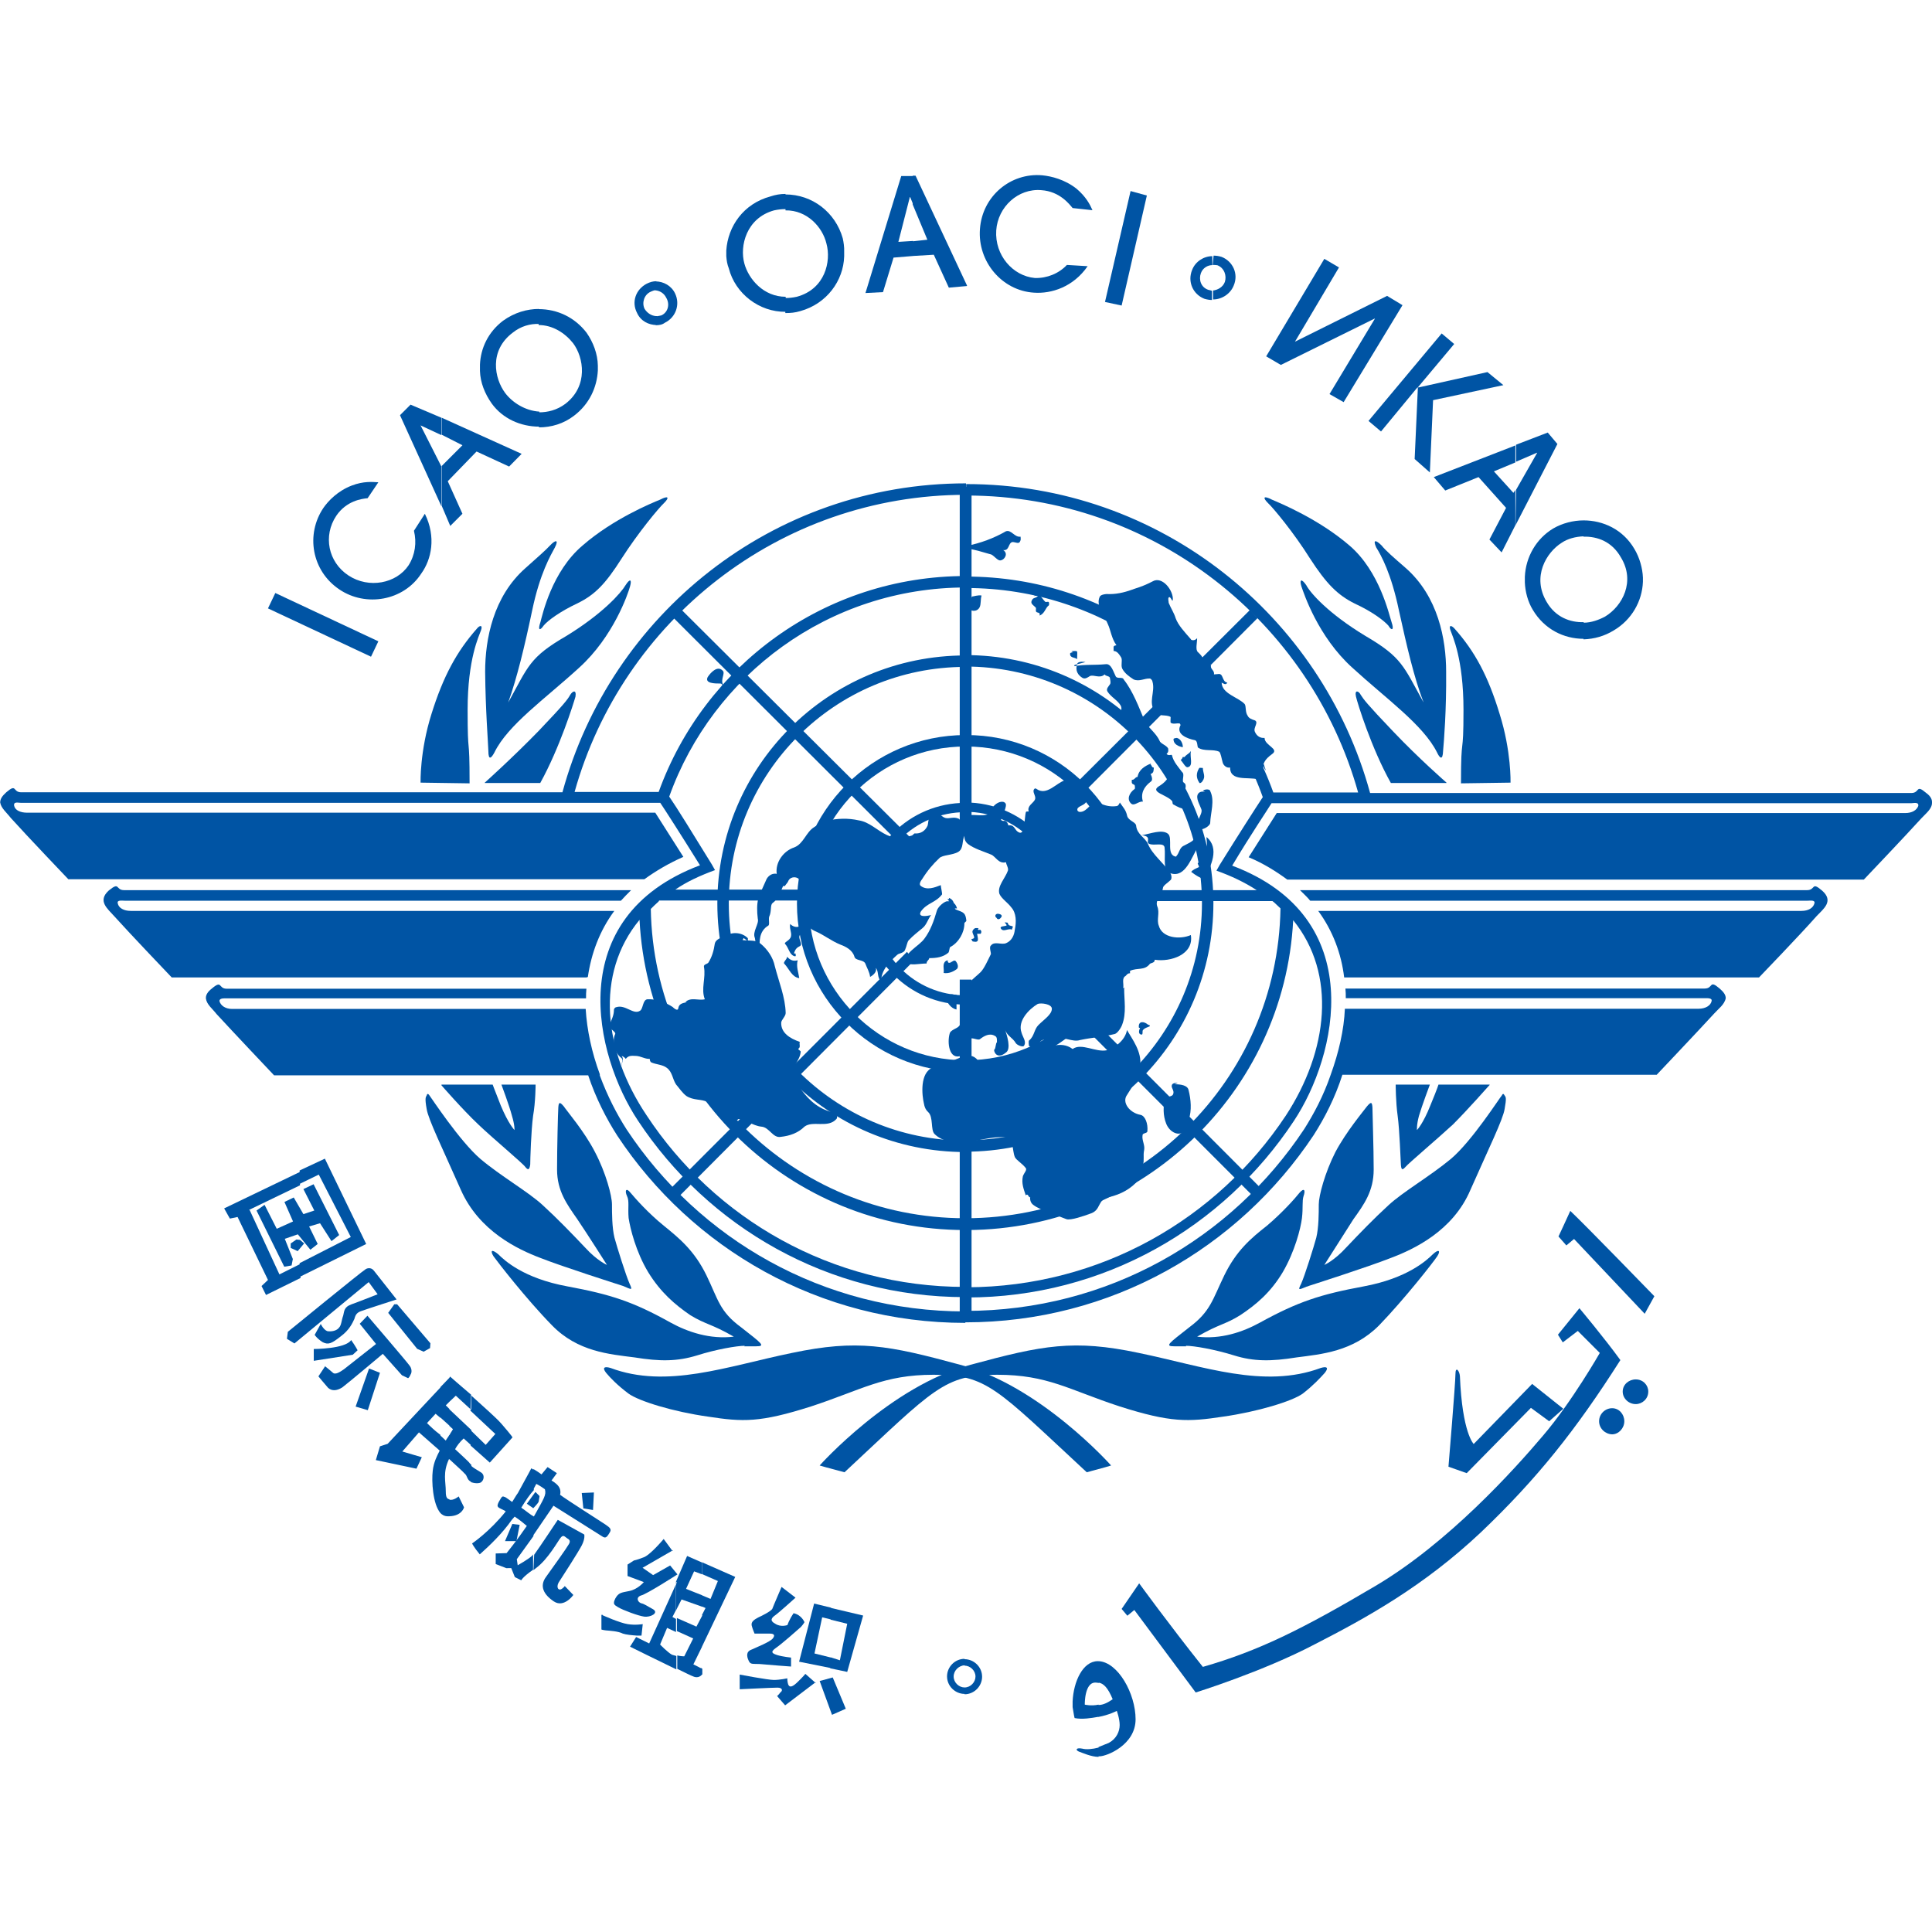
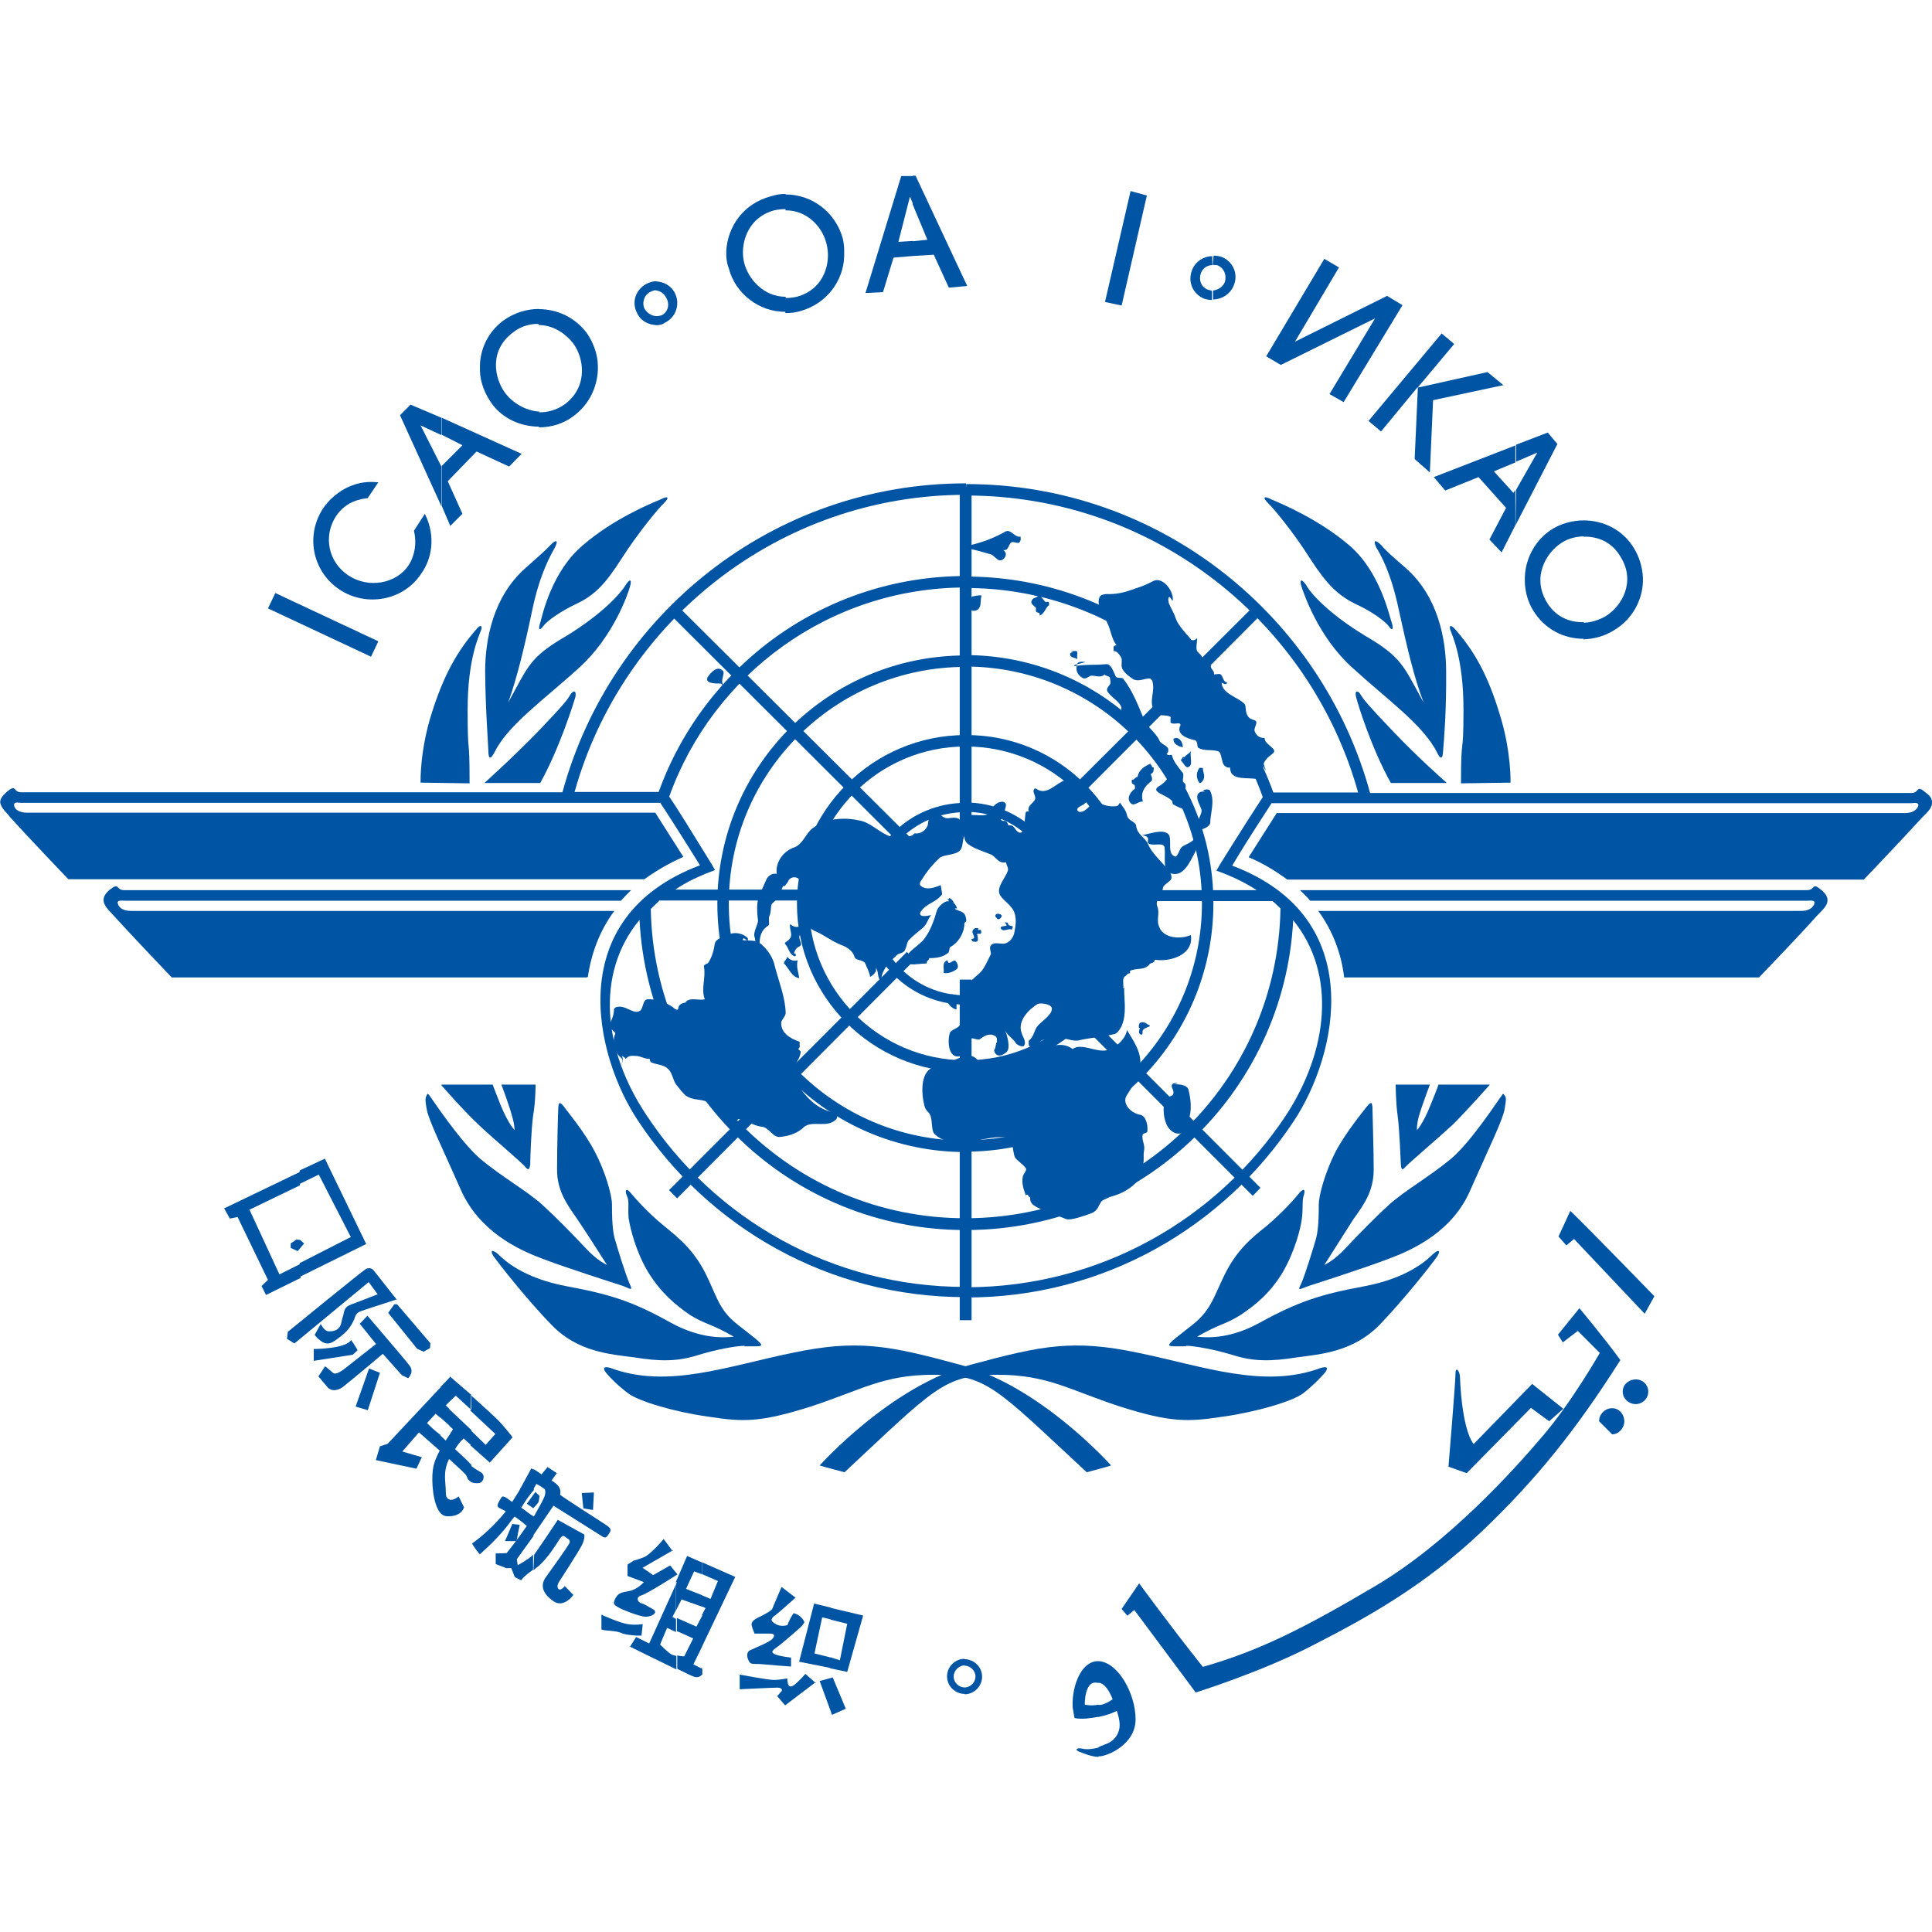
<svg xmlns="http://www.w3.org/2000/svg" version="1.1" id="Layer_1" x="0px" y="0px" viewBox="0 0 1080 1080" style="enable-background:new 0 0 1080 1080;" xml:space="preserve">
  <style type="text/css">
	.st0{fill:#0054A4;}
</style>
  <g>
    <path class="st0" d="M211.5,358.5l-57.6-27l-4.1,8.6l57.6,27L211.5,358.5z" />
    <path class="st0" d="M211.5,269.6c-3.4-0.2-8.2-0.7-14.8,1.8c-7.9,3-13.2,8.6-15.9,12.5c-10,14.8-6.6,35.2,8.9,45.6   c14.8,10,35.9,6.4,45.8-8.9c5.7-7.9,8.4-20.4,2-33.4l-6.1,9.5c1.6,6.6,0.7,13.4-3,19.3c-6.8,10.2-22.2,13.2-33.6,5.7   s-14.3-22.2-6.8-33.4c5.7-8.4,14.3-9.5,17.5-9.8L211.5,269.6L211.5,269.6z" />
    <path class="st0" d="M291.6,253.7l-44.7-20.2v9.5l11.6,5.9l-11.6,11.6v22.2l4.8,11.3l6.8-6.8l-8.2-18.2l16.1-16.6l18.2,8.4   L291.6,253.7L291.6,253.7z M246.7,233.5l-17.2-7.3l-5.9,5.9l23.1,50.8v-22.2l-11.6-22.9l11.6,5.4V233.5L246.7,233.5z" />
    <path class="st0" d="M327.9,186c-6.6-8.6-16.3-13.2-26.8-13.2v8.9c7.9,0,14.8,4.5,19.3,10.2c5.9,7.9,8.6,23.8-4.3,33.8   c-4.8,3.6-10,4.8-14.8,4.8v8.4c6.8,0,13.8-2,19.7-6.6c8.4-6.4,12.7-15.7,13.2-25.2v-2.7C334.1,197.8,331.6,191.3,327.9,186   L327.9,186z M301.4,172.7c-6.8,0-13.8,2-20.2,6.6c-8.4,6.4-12.5,15.4-12.9,24.5v3.6c0.2,6.4,2.7,12.7,6.6,18.2   c6.1,8.4,16.1,12.9,26.6,12.9v-8.4c-7.9-0.5-15-5-19.1-10.4c-6.1-8.2-9.1-23.8,4.3-33.8c4.5-3.6,9.8-5,14.5-4.8v-8.9v0.5H301.4z" />
    <path class="st0" d="M369.7,176.3c0,0-2,0.5-3.2,0.5v5c1.8,0,3.6-0.2,5.2-1.4c6.1-3,8.6-10.2,5.7-16.3c-2-4.3-6.4-6.8-11.1-6.8v5   c2.7,0.2,5,1.8,6.1,4.1C374.7,170.2,373.3,174.7,369.7,176.3z M366.7,176.7c-2.7-0.2-5-1.8-6.4-4.1c-1.6-3.4-0.2-7.9,3.4-9.5   c1.1-0.5,2-0.9,3.2-0.9v-5c-1.8,0-3.6,0.5-5.4,1.4c-6.1,3.2-8.6,10.2-5.4,16.3c2,4.5,6.4,6.8,11.1,6.8v-5H366.7z" />
    <path class="st0" d="M471.1,133.2c-4.1-14.5-17-24.5-32-24.5v8.9c12-0.2,20.7,9.3,22.9,18.6c2.7,9.8-0.7,25.4-16.6,29.7   c-2.3,0.5-4.3,0.7-6.4,0.7v8.4c3,0,5.4-0.2,8.4-1.1c14.8-4.1,24.1-17,24.5-30.6v-2.7C472,138.2,471.6,135.4,471.1,133.2   L471.1,133.2z M439.1,108.4c-3,0-5.7,0.5-8.4,1.4c-15.2,4.1-23.8,16.8-24.7,30.2v3.2c0.2,2.5,0.5,4.5,1.4,6.8   c3.6,14.1,17,24.5,31.8,24.3v-8.4c-12.3,0-20.7-9.8-23.1-18.6c-2.7-9.8,1.1-25.4,16.6-29.7c2.3-0.5,4.3-0.7,6.4-0.7L439.1,108.4   L439.1,108.4z" />
    <path class="st0" d="M540.6,159.7l-28.8-61.5h-1.6v16.1l8.2,19.7l-8.2,0.9v8.2l11.8-0.7l8.4,18.4l10-0.9L540.6,159.7z M510.4,98.4   h-6.6l-20,65.4l9.8-0.5l5.9-19.3l10.9-0.9v-8.4l-8.2,0.5l6.4-25h0.2l1.6,3.9L510.4,98.4L510.4,98.4z" />
-     <path class="st0" d="M610.7,117.5c-1.4-3.2-3.6-7.5-8.9-12c-6.6-5.2-14.1-7-19.1-7.5c-17.7-1.6-33.6,11.6-34.9,30   c-1.4,18.2,12.3,34.5,30.2,35.6c9.8,0.7,22-3.2,30-14.8l-11.6-0.7c-4.5,4.8-11.1,7.5-17.9,7.3c-12.3-1.1-22.5-12.7-21.6-26.6   c0.9-13.2,12.3-23.6,25.2-22.5c10.4,0.7,15.7,7.9,17.5,10L610.7,117.5L610.7,117.5z" />
    <path class="st0" d="M627,170.8l14.1-61.5l-9.1-2.5l-14.3,62L627,170.8z" />
    <path class="st0" d="M677.9,148.1c0,0,1.8,0,2.7,0.2c3.9,1.6,5.2,5.9,4.1,9.3c-1.1,3-4.1,4.5-6.6,4.8v5c5,0,9.8-3.2,11.6-7.9   c2.7-6.4-0.5-13.4-6.8-15.9c-1.6-0.5-3.2-0.7-4.5-0.7L677.9,148.1L677.9,148.1z M675.4,162c-4.1-1.4-5.4-5.7-4.1-9.3   c1.1-3,3.9-4.5,6.4-4.5v-5c-4.8,0-9.5,3-11.3,7.7c-2.7,6.6,0.5,13.6,6.8,16.1c1.6,0.5,3.2,0.7,4.3,0.7v-5   C677.6,162.4,676,162.2,675.4,162z" />
    <path class="st0" d="M707.8,199.2l32.5-54.5l8.2,4.8L723.9,191l51.5-25.6l8.6,5.2l-32.9,54.2l-7.9-4.5l25.4-42.2h-0.2L716,204   L707.8,199.2z" />
    <path class="st0" d="M799.3,264.1l1.8-40.4l39.3-8.4l-8.9-7.3l-38.6,8.6l-0.2-0.2l20.2-24.1l-7-5.9L765,235.3l7,5.9l20.4-24.7   l0.2,0.2l-1.8,39.9L799.3,264.1z" />
    <path class="st0" d="M847.2,293.6l23.4-45.4l-5.4-6.4l-17.7,6.8v9.5l11.6-5h0.2l-11.8,20.7L847.2,293.6L847.2,293.6z M839.4,308.8   l7.7-15.2v-19.7l-1.1,1.6l-10.9-12l12-5v-9.5l-45.6,17.7l6.4,7.5l18.6-7.5l15.4,17.2l-9.3,17.7L839.4,308.8L839.4,308.8z" />
    <path class="st0" d="M902.1,352.4c10-5.9,15.9-16.3,16.3-27.2v-2.3c-0.2-5.2-1.8-11.1-4.8-16.1c-6.4-10.9-17.5-15.9-28.4-15.9v9.1   c7.7-0.2,15.9,2.7,20.9,11.6c8.2,13.4,0.9,27.2-8.9,33.1c-3.4,1.8-7.7,3.4-12,3.4v9.3C891.2,357.2,896.9,355.6,902.1,352.4   L902.1,352.4z M885.3,290.9c-5.9,0-12,1.6-17,4.5c-9.5,5.7-15.4,15.9-15.9,27v3.2c0.2,5,1.6,10.7,4.5,15.4   c6.4,10.7,17.2,16.1,28.4,16.1v-9.3c-7.5,0.2-15.7-2.7-20.7-11.3c-8.4-14.1-0.2-27.7,8.4-33.1c3.4-2.3,7.7-3.4,12.3-3.6V290.9z" />
    <path class="st0" d="M167.7,706l28.4-14.5l-17.9-34.9l-10.7,5.2v-7.5l14.1-6.6l23.1,47.7l-37.2,18.4V706H167.7z M139.6,676.5   l16.6,35.9l11.8-5.9v7.9l-19.3,9.5l-2.5-5l3.6-3.4l-17-35.2l-4.3,0.9l-3.2-5.7l42.4-20.4v7.5l-28.6,13.8H139.6z" />
-     <path class="st0" d="M143.4,676.7l4.5-3.2l6.8,13.4l9.1-4.1l-4.8-10.9l5.2-2.5l5.4,9.3l6.1-2l-6.1-12l5.7-2.7l14.3,28.4l-4.3,3.4   l-6.4-10l-6.1,1.8l4.8,9.8l-4.1,3.2l-7-8.6l-7.3,2.5l4.5,11.3l-0.7,3.6l-4.1,0.7L143.4,676.7z" />
    <path class="st0" d="M162.5,695.1v2.5l3.9,1.8l3.6-4.3l-2.3-2l-2-0.2L162.5,695.1z" />
    <path class="st0" d="M160.4,748.4l0.5-3.9c0,0,42-34.3,43.1-34.7c0.9-0.9,3.4-1.6,5,0.5c2,2.5,12.7,16.1,12.7,16.1   s-16.8,5.4-19.5,6.4c-2.7,0.9-3.4,2-4.1,4.5c-1.1,2.3-2.7,6.1-7.7,9.8c-5,3.9-6.8,4.8-10,3.2c-3.2-2-4.5-4.1-4.5-4.1l3.4-6.1   c0,0,2,4.1,4.3,4.1c2.3,0.2,4.8-0.5,5.9-2c1.4-1.4,1.4-4.3,2.3-6.6c0.7-2.3,0.2-4.8,4.5-6.4c4.5-1.6,14.8-5.7,14.8-5.7l-5-6.8   l-41.5,34.3L160.4,748.4L160.4,748.4z" />
    <path class="st0" d="M175.4,754.1c0,0,17.7,0,20.9-5c2.3,3.2,3.6,5.7,3.6,5.7l-2.7,2.5l-21.8,3.4V754.1z" />
    <path class="st0" d="M181.8,763.8c0,0,2.5,2,4.1,3.4c1.4,1.6,4.1-0.2,6.4-1.8c2-1.6,17.9-14.1,17.9-14.1l-9.1-11.3l4.3-4.5   c0,0,22.2,25.9,23.4,27.7c1.4,1.6,1.6,3.9,0.7,5.2c-0.7,1.8-1.4,2-1.4,2l-3.4-1.6l-10.7-12c0,0-19.7,16.6-22.7,18.8   c-3.2,2-5.9,2-7.9,0.2c-1.8-2-5.4-6.4-5.4-6.4l3.9-5.9L181.8,763.8L181.8,763.8z" />
    <path class="st0" d="M206.3,765l-7.5,21.3l6.8,2l6.8-20.9L206.3,765z" />
    <path class="st0" d="M217,733.9l3.4-4.8h1.6l18.6,21.8l-0.2,2.7l-3.6,2l-3.6-1.6L217,733.9z" />
    <path class="st0" d="M325.2,834.6l0.9,8.6l5.4,0.9l0.5-9.8L325.2,834.6z" />
    <path class="st0" d="M298.2,847.8l0.5-0.5c5.4-9.8,6.8-11.6,5.9-14.8c-2.7-2-4.8-3-4.8-3s-0.5,0.9-1.6,3v-11.3c0,0,3,1.8,4.5,3   l3.4-4.1l5.2,3.4l-3,4.1c0,0,1.8,1.1,2.3,1.6c1.8,1.4,3.2,3.4,2.5,6.4c4.3,3.2,23.6,15.4,25.6,16.8c2.3,1.6,3.4,2.5,2,4.5   c-1.6,2.7-2.3,3.2-4.3,1.8c-1.8-1.1-21.8-13.8-27-17l-11.6,17L298.2,847.8L298.2,847.8z M298.2,877.7c0,0,0.9-0.7,1.4-1.1   c6.8-5,12.3-15.2,13.8-17c1.6-2,2.3-0.5,3.9,0.5c1.4,0.7,1.6,1.8,0.5,3.4c-0.7,1.4-8.6,12.5-12.5,17.9c-3.9,5.2-1.4,10,4.3,13.8   s10.9-3.6,10.9-3.6l-4.8-5c0,0-0.2,0.5-1.4,1.4c-2,1.6-3.6-0.5-2-3.4c1.8-2.7,11.1-17.2,12.9-20.7c2-3.9,1.4-6.1,1.4-6.1l-14.8-8.2   c0,0-10.2,15.4-13.2,19.5L298.2,877.7L298.2,877.7z M291.4,842.8c2.7,1.8,5,3.9,6.8,4.8v11.1l-9.3,12.9l0.5,3.4   c0,0,5.7-3.2,7.9-5.2c0.2-0.2,0.5-0.5,0.7-0.9v8.6c-5.9,4.1-6.6,5.9-6.6,5.9l-3.6-1.8l-2-5H283l-5.9-2.3v-5.9l6.1-0.2   c0,0,5.9-7.3,11.3-15.2c-1.6-1.4-4.3-3.6-6.8-5.2l-1.6,1.8c-5.2,7.5-12.3,14.3-17.9,19.3c-3.4-4.1-4.3-6.1-4.3-6.1   s9.8-6.6,18.8-17.9l-0.7-0.5c-3.4-1.8-4.8-1.6-3.2-4.8c2-3.4,1.8-3.4,3.6-2.7c0.5,0.2,2,1.4,3.9,2.7c1.1-1.6,2-3.4,3.2-5   c6.4-11.6,7.5-13.8,7.5-13.8s0.5,0.2,1.4,0.9V833C296.4,835.1,293.9,838.7,291.4,842.8L291.4,842.8z" />
    <path class="st0" d="M299.3,834l2.3,2.3c0,0-0.2,1.8-0.5,3.2c-0.5,1.1-3,3.6-3,3.6l-3.6-2.5L299.3,834L299.3,834z" />
    <path class="st0" d="M286.4,851.9l4.1,0.5l-1.8,9.1h-6.4L286.4,851.9z" />
    <path class="st0" d="M376,867.1l-5-6.8c0,0-7.9,9.5-11.6,10.4c-3.6,1.4-5,1.6-5,1.6l-3.6,2.3v6.4l9.1,3.4c0,0-3.4,4.1-8.2,5   c-4.5,0.9-5.9,0.9-7.7,4.1c-1.6,3.2-0.7,3.6,1.6,5c2.7,1.6,11.3,4.8,14.5,5.2c3.4,0.5,8.4-2,5-4.1c-3.4-1.8-4.8-3-6.8-3.4   c-1.8-0.7-3-3.2,0-4.3c3.2-0.7,20.4-11.8,20.4-11.8l-4.1-5l-9.5,5.4l-5.9-4.1l17-9.8L376,867.1z" />
    <path class="st0" d="M336.8,902.9c0,0,9.5,4.3,14.1,5c4.3,0.7,8.4,0,8.4,0l-0.7,6.4h-2.7c-2.7-0.2-5.9-0.5-7.7-1.1   c-2.7-1.4-7.5-1.6-9.5-1.8c-1.8-0.2-2.5-0.5-2.5-0.5v-8.2h0.7V902.9z" />
    <path class="st0" d="M392.4,891.8l4.8,2l4.1-10l-8.9-3.9v-6.6l18.6,8.2l-18.6,39v-17.7l2-3.9l-2-0.9L392.4,891.8L392.4,891.8z    M392.4,935.8v-3C392.4,932.9,392.8,935.2,392.4,935.8z M383.5,888.2l9.1,3.6v6.4l-11.6-4.1l-3,5.9v-16.1l6.1-14.1l8.2,3.6v6.6   l-4.3-1.6L383.5,888.2z M392.4,902.9v17.7l-4.8,9.8c2.3,1.1,3.6,1.8,3.9,2c0.5,0,0.9,0.2,1.1,0.5v3.2h-0.2c-1.1,1.4-3,2-5.2,0.9   c-0.7-0.2-4.3-2-8.6-4.1v-7.5c2,0.5,3.9,0.5,3.9,0.5l5-10l-9.1-4.1v-7.3l10.9,4.8l3.6-6.8v0.5H392.4z M377.9,883.9V900l-2,3.9   l2,1.1v7.3l-5-2.3l-3.9,9.3c0,0,3.9,4.1,6.6,5.7c0.9,0.2,1.6,0.5,2.5,0.7v7.5c-10.4-5-25.9-12.7-25.9-12.7l3.4-5.4l7.3,3.6l15.4-34   L377.9,883.9z" />
    <path class="st0" d="M436.9,887.1c0,0-4.8,11.1-5.2,12.3c-0.9,1.4-5.9,3.9-7.9,4.8c-2,1.1-4.1,2.3-3.6,4.5c0.5,2,1.6,4.5,1.6,4.5   h8.6c2.3,0,3,0.9,1.6,2.7c-1.6,2-9.3,5-11.1,5.9c-1.8,0.7-3.9,1.4-3,5c1.4,3.9,1.6,3.2,6.8,3.4c5,0.5,17.5,1.4,17.5,1.4v-5   c0,0-4.8-0.5-7.7-1.4c-2.7-0.9-4.1-1.6-0.9-3.9c3.4-2.3,12.3-10.2,14.1-11.8c1.6-1.8,2-2.7,2-2.7s-1.6-4.1-6.1-5   c-2.7,4.1-3.4,6.6-3.4,6.6s-3.6,1.4-6.8-0.7c-3.4-1.8-2-3.4,0-4.8c2-1.4,11.3-9.8,11.3-9.8L436.9,887.1L436.9,887.1z" />
    <path class="st0" d="M464.5,926.5l5,1.6l4.1-20.4l-9.3-2.3v-6.6l18.2,4.3l-8.9,31.5l-9.5-2v-5.9L464.5,926.5z M459.6,904.1   l-4.3,20.2l9.3,2.3v5.9l-17.9-3.6l8.4-32.5l9.5,2.3v6.6L459.6,904.1z" />
    <path class="st0" d="M458.2,939.7l7.3-2l7.3,17.5l-7.7,3.4L458.2,939.7z" />
    <path class="st0" d="M455.9,940.4l-17,12.9l-4.5-5.2c0,0,0.9-0.7,1.8-2c1.4-0.9,1.4-2.7-1.6-2.7c-2.7,0-21.1,0.9-21.1,0.9v-8.2   c0,0,15.7,3,19.1,3c3.4,0,7.5-0.9,7.5-0.9s0,2,0.5,3.4c0.5,1.1,1.4,2.3,4.8-0.9s4.8-5,4.8-5l5.9,5.2L455.9,940.4L455.9,940.4z" />
    <path class="st0" d="M539.2,943.3c3.4,0,6.1-3,6.1-6.1c0-3.4-3-6.1-6.1-6.1v-3.6c5.2,0,9.8,4.3,9.8,9.8c0,5.2-4.3,9.8-9.8,9.8   V943.3z M533.1,937.2c0,3.4,3,6.1,6.1,6.1v3.6c-5.2,0-9.8-4.3-9.8-9.8c0-5.2,4.3-9.8,9.8-9.8v3.6   C536,931.1,533.1,933.8,533.1,937.2z" />
    <path class="st0" d="M614.1,953.1c2.7,0,5.2-1.4,7.9-3.2c-2.7-6.6-5.2-8.9-7.9-9.3v-12c10.9,0.5,20.7,18.2,20.7,32.5   c0,14.3-16.1,20.7-20.2,20.7h-0.5v-5.2c2-0.9,4.1-1.6,5.7-2.3c4.3-2.3,6.1-6.4,6.1-10c0-3.6-1.6-7.9-1.6-7.9s-4.3,2.3-10.4,3.4   v-6.6H614.1z M606.4,952.9c0,0,3.6,0.9,7.7,0v6.8c-4.1,0.7-9.1,1.6-13.4,0.7c-0.5-2-0.7-4.1-1.1-6.1v-3.2   c0.5-11.1,5.7-22.5,14.1-22.5c0.2,0,0.5,0,0.5,0.2v12c0,0-0.9-0.2-1.4-0.2C606.2,939.9,606.4,952.6,606.4,952.9L606.4,952.9z    M614.1,976.9v5.2c-4.1,0-9.1-2.3-11.1-3c-2-0.9-1.4-2.3,2-1.6C607.3,978.1,610.7,977.8,614.1,976.9L614.1,976.9z" />
    <path class="st0" d="M630.2,903.2l3.9-3.2l34.3,46.1c0,0,37.4-11.6,66.7-27c29.3-15,60.8-32.5,92.6-62.4   c31.5-30,53.3-57.4,78.1-96.4c-8.9-12.3-22.9-29-22.9-29l-12,14.8l2.7,4.3l8.4-6.4l12.3,12.3c0,0-15.7,27.5-31.8,46.3   c-15.9,18.8-52.9,59.9-93.7,84c-41.1,24.3-65.4,36.3-96.4,45.2c-18.8-23.6-35.6-46.7-35.6-46.7l-9.8,14.3L630.2,903.2L630.2,903.2z   " />
    <path class="st0" d="M856.5,773.6l-32.7,33.6c0,0-6.4-6.1-7.7-37.9c-0.2-3-2.5-5.9-2.5-1.1c0,5-3.9,51.7-3.9,51.7l10.2,3.6   l35.9-36.5l10.2,7.5l7.9-7l-17.7-14.1L856.5,773.6z" />
-     <path class="st0" d="M893.9,794.5c0-4.1,3.4-7.3,7.3-7.3s6.8,3.4,6.8,7.3c0,3.9-3.2,7.3-6.8,7.3   C897.3,801.7,893.9,798.5,893.9,794.5z" />
+     <path class="st0" d="M893.9,794.5c0-4.1,3.4-7.3,7.3-7.3s6.8,3.4,6.8,7.3c0,3.9-3.2,7.3-6.8,7.3   z" />
    <path class="st0" d="M907.1,777.9c0-3.9,3.4-6.8,7.3-6.8c4.1,0,7,3.2,7,6.8c0,4.1-3.4,7-7,7C910.5,784.9,907.1,781.8,907.1,777.9z" />
    <path class="st0" d="M871.2,691.2c0,0,5.2-11.1,6.6-14.3c8.4,7.9,47,47.7,47,47.7l-5.4,9.8l-39.5-41.8l-4.3,3.6L871.2,691.2   L871.2,691.2z" />
    <path class="st0" d="M539.7,681c96.4,0,174.5-76.9,176.1-173.2c-1.6-1.4-3-3-4.5-4.1H582.3c0-2,0-4.1-0.5-6.1h120.7   c-6.6-4.3-14.1-7.9-22.5-10.9l1.8-3.2c10.7-17.2,20.2-32,24.1-37.9c-24.3-68.3-89.2-116.9-165.9-116.9v-6.4   c79.4,0,146.6,50.4,171.8,120.7h47.4C732.6,347.8,645,277,540.1,277v-6.4c108.5,0,198.8,73.8,225.8,172.7h302.5c5,0,2.3-5.2,8.4,0   c2.5,1.8,3.2,3.6,3.2,5v0.5c0,3.4-3.4,5.9-5.9,8.6c-8.6,9.5-32.2,34.3-32.2,34.3H719.6c-6.1-4.5-13.4-9.1-21.6-12.5l15.7-24.7H1065   c3.9,0,6.4-1.6,7.3-3.9c0.5-2.5-2.7-1.6-3.9-1.6H710.8c-2.5,4.1-11.6,17.5-22,34.9c76.9,29,58.6,106.4,34.5,142.7   c-39.3,59.5-106.4,98.7-182.9,98.7v-5.7c74.7-0.2,140-38.1,178.4-96c23.6-36.1,28.6-79,4.1-109.2c-5,96.4-84.6,172.7-182,173.2   v-6.6L539.7,681z M368.1,504c-1.6,1.4-3.2,3-4.3,4.1c1.6,95.8,79.7,172.9,175.7,172.9v6.6c-97.4,0-177-76.7-182-173.4   c-25,30.2-20.2,73.3,3.9,109.2c38.1,57.9,103.5,96,178.1,96v5.7c-76.7,0-143.7-39.3-182.9-98.7c-24.1-36.3-42.7-113.5,34.7-142.7   c-10.9-17.5-19.5-30.9-22.2-34.9H11.8c-1.6,0-4.3-0.9-3.9,1.6c0.5,2.5,3.4,3.9,7.3,3.9h351.1l15.7,24.7   c-8.2,3.6-15.4,7.9-21.8,12.5h-322c0,0-23.4-24.5-32.2-34.3c-2.3-3-5.4-5.4-5.9-8.6c0-2,1.1-3.6,3.4-5.7c6.1-5.2,3.4,0,8.4,0h302.5   c27-99.2,117.3-172.7,225.6-172.7v6.4c-104.6,0-192.2,70.8-218.8,166.1h47c25.4-70.4,92.6-120.7,171.8-120.7v6.4   c-76.7,0-141.6,49-165.9,116.9c4.1,5.9,13.2,20.7,23.8,37.9l1.8,3.2c-8.2,3-15.7,6.4-22.2,10.9h120.5c-0.5,2-0.5,4.1-0.5,6.1H368.5   L368.1,504z" />
    <path class="st0" d="M543.1,547.6V738h-6.6V547.6L543.1,547.6L543.1,547.6z M572.8,531.9L704.6,664l-4.3,4.5L568.3,536.4   C569.8,535.3,571.2,533.7,572.8,531.9z M567.1,472.2L698.7,341l4.3,4.5L571.9,477C570.5,475.4,569.2,474,567.1,472.2L567.1,472.2z    M536.5,462.2V272.1h6.6v190.2H536.5z M507.7,476.3L376.5,345.4l4.5-4.5L512.7,472C511.1,473.3,509.5,474.7,507.7,476.3   L507.7,476.3z M374,665.3l133-133.2c1.4,1.8,3,3.4,4.3,4.5L378.5,669.9L374,665.3z" />
    <path class="st0" d="M621.1,819.2c0,0-39.7-44.7-84.4-56.3c-40.2-10.9-57.4-14.3-94-6.6c-36.5,7.5-69.9,20.2-101.4,8.4   c-3-0.9-5-0.5-2.5,2.7c2.5,3,6.4,7,12.5,11.6c5.9,4.3,25.2,10.2,44.5,12.9c19.5,3,29,3.4,57.6-5.7c28.4-9.3,40.4-17.7,68.5-17.7   c30,0,34.9,7.5,85.6,54.5C615.9,820.8,621.4,819.2,621.1,819.2L621.1,819.2z" />
    <path class="st0" d="M416.4,752.3c-4.5,0-16.1,2-26.8,5.4c-11.1,3.4-20.7,3.4-34.9,1.1c-14.1-1.8-31.8-3.2-46.1-17.9   c-14.5-14.8-30.4-35.4-32.7-38.6c-2-3.2-1.1-4.3,2.7-1.1c3.4,3.4,14.1,13.4,38.6,17.9c24.3,4.5,36.8,8.6,57.6,20.2   c9.8,5.4,22.2,9.5,35.4,7.9c-12.7-7.3-15.4-6.6-24.3-12c-8.6-5.9-16.6-12.7-23.6-24.1c-6.8-11.3-10-24.3-10.9-30.2   c-0.5-5.9,0.5-9.5-0.9-12.3c-1.4-3-0.5-5,2-1.8c2.7,3.2,9.8,11.3,18.6,18.4c8.6,7,17,13.8,23.8,27.7c6.6,13.6,7.3,20.2,19.3,29   c11.8,9.3,14.1,10.7,8.2,10.7h-6.4L416.4,752.3z" />
    <path class="st0" d="M328.2,546.4H96c0,0-23.4-24.5-32.2-34.3c-3.6-4.1-9.5-8.4-3-14.3c6.4-5.2,3.6-0.2,8.6-0.2h283.4   c-2,2-3.9,3.9-5.7,5.9H69.7c-1.6,0-4.3-0.5-3.9,1.4c0.5,2.7,3.4,4.3,7.3,4.3h270.3c-8.2,11.1-12.9,23.8-14.8,37h-0.5V546.4z" />
    <path class="st0" d="M348.4,718.9c-3.4-1.1-33.6-10.7-46.3-15.7c-12.7-4.8-34.3-15-44.5-38.1c-10.2-23.1-18.2-39.3-19.1-45.2   c-1.1-6.1-0.5-6.6,0-7.5c0.2-0.9,0.7-1.4,1.6,0c0.9,1.1,16.8,25.4,28.4,35.4c11.6,9.8,26.8,18.4,34.9,25.9   c8.2,7.5,16.3,15.9,23.6,23.6c6.8,7.5,12.3,9.8,12.3,9.8s-11.1-17.5-16.6-25.6c-5.7-8.2-11.3-15.7-11.3-27.7   c0-12,0.5-31.8,0.7-34.7s0.7-3.4,3-0.7c1.8,2.7,11.6,14.1,17.5,25.6c6.1,11.6,9.5,24.5,9.5,29.3s0,12.9,1.4,18.6   c1.4,5.2,6.4,21.1,8.4,25.6C353.8,721.6,353.1,720.9,348.4,718.9L348.4,718.9z" />
    <path class="st0" d="M246.7,606.6c0,0,11.8,13.6,20.7,22c8.6,8.2,25,21.8,26.3,23.8c1.6,2,2.3,1.4,2.7-1.4c0-2.7,0.5-19.1,1.6-27.2   c1.4-7.9,1.4-17.5,1.4-17.5h-19.1c0,0,4.5,12,5.9,17.5c1.6,5.2,1.4,7.9,1.4,7.9s-3.4-3.4-7.7-13.8c-4.1-10.4-4.5-11.6-4.5-11.6   h-28.6V606.6z" />
    <path class="st0" d="M235.1,437.5c0,0-0.5-17.5,6.1-38.4c6.6-21.1,14.1-34.9,25.4-47.7c1.4-1.8,3.4-2.3,2.3,0.9   c-1.1,3.2-7.5,15.9-7.5,44.5c0,28.4,1.1,11.8,1.1,41.1L235.1,437.5L235.1,437.5z" />
    <path class="st0" d="M271,437.5c0,0,15-13.4,30-28.8c14.5-15.2,16.3-17.7,17.7-20.2c1.4-2.3,3.6-3.2,3,0.9   c-1.1,3.9-8.9,28.8-19.7,48.3H271V437.5z" />
    <path class="st0" d="M271.2,375.5c0-18.2,4.5-42,22.5-57.9c6.6-5.9,11.1-9.8,13.8-12.7c3-3.2,5-3.4,2.7,1.1   c-2.3,4.3-8.4,14.5-12.7,35.2c-4.3,20.4-8.4,37.4-13.4,51.5c11.3-20.4,11.8-25.2,32.5-37.2c20.4-12.5,30.6-24.1,33.1-28.4   c2.5-3.9,3.6-3.2,2.5,0.7c-1.1,4.1-9.3,28.1-28.4,45.4c-19.1,17.5-39.9,32-47.4,47.4c-1.6,3-3.4,5-3.4-0.9   C272.8,414.1,271.4,396.9,271.2,375.5L271.2,375.5z" />
    <path class="st0" d="M302.1,347.8c1.1-4.1,6.4-28.4,23.6-42.9c17-14.8,38.4-23.6,43.3-25.6c4.8-2.5,5.2-1.1,2.3,1.8   c-3.2,3-14.5,16.6-23.8,31.1c-9.1,14.3-15,20.4-25,25.2c-9.5,4.5-16.3,9.5-18.6,12.3C301.8,352.8,300.5,352.4,302.1,347.8   L302.1,347.8z" />
    <path class="st0" d="M458.2,819.2c0,0,39.9-44.7,84.4-56.3c40.2-10.9,57.6-14.3,94-6.6c36.3,7.5,69.9,20.2,101.7,8.4   c3-0.9,4.8-0.5,2.3,2.7c-2.7,3-6.4,7-12.3,11.6c-5.9,4.3-25.4,10.2-44.5,12.9c-19.7,3-29.3,3.4-57.9-5.7   c-28.4-9.3-40.2-17.7-68.5-17.7c-29.7,0-34.9,7.5-85.3,54.5C463.6,820.8,458,819.2,458.2,819.2L458.2,819.2z" />
    <path class="st0" d="M662.9,752.3c4.5,0,16.1,2,27,5.4c10.9,3.4,20.7,3.4,34.9,1.1c13.8-1.8,31.5-3.2,46.1-17.9   c14.3-14.8,30.4-35.4,32.5-38.6s0.9-4.3-2.5-1.1c-3.4,3.4-14.3,13.4-38.6,17.9c-24.3,4.5-36.8,8.6-57.9,20.2   c-9.8,5.4-22,9.5-35.2,7.9c12.7-7.3,15.4-6.6,24.1-12c8.9-5.9,17-12.7,23.8-24.1c6.6-11.3,10-24.3,10.7-30.2   c0.7-5.9,0-9.5,0.9-12.3c1.1-3,0.5-5-2.3-1.8c-2.5,3.2-9.8,11.3-18.2,18.4c-8.9,7-17,13.8-23.8,27.7c-6.6,13.6-7.7,20.2-19.5,29   c-11.8,9.3-14.1,10.7-8.2,10.7h6.4L662.9,752.3z" />
    <path class="st0" d="M751.4,546.4h231.9c0,0,23.6-24.5,32.2-34.3c3.9-4.1,9.8-8.4,3-14.3c-6.1-5.2-3.4-0.2-8.4-0.2H726.7   c2,2,4.1,3.9,5.7,5.9h278c1.6,0,4.3-0.5,3.9,1.4c-0.7,2.7-3.4,4.3-7.3,4.3H736.9C745,520.3,749.8,533,751.4,546.4L751.4,546.4z" />
    <path class="st0" d="M731.4,718.9c3.4-1.1,33.4-10.7,46.1-15.7c12.7-4.8,34.7-15,44.5-38.1c10.2-23.1,18.2-39.3,19.1-45.2   c1.1-6.1,0.7-6.6,0-7.5c-0.5-0.9-0.9-1.4-1.6,0c-1.1,1.1-16.6,25.4-28.4,35.4c-11.8,9.8-26.8,18.4-34.9,25.9   c-8.2,7.5-16.3,15.9-23.6,23.6c-6.8,7.5-12.3,9.8-12.3,9.8s11.1-17.5,16.3-25.6c5.9-8.2,11.3-15.7,11.3-27.7   c0-12-0.7-31.8-0.7-34.7c-0.2-3-0.7-3.4-3-0.7c-2,2.7-11.6,14.1-17.7,25.6c-5.9,11.6-9.3,24.5-9.3,29.3s0,12.9-1.4,18.6   c-1.4,5.2-6.4,21.1-8.4,25.6c-2,4.1-1.6,3.6,3.4,1.6h0.5V718.9z" />
    <path class="st0" d="M832.6,606.6c0,0-12,13.6-20.4,22c-8.9,8.2-25,21.8-26.6,23.8c-1.8,2-2.3,1.4-2.5-1.4   c-0.2-2.7-0.7-19.1-1.8-27.2c-1.1-7.9-1.1-17.5-1.1-17.5h19.1c0,0-4.5,12-6.1,17.5c-1.4,5.2-1.1,7.9-1.1,7.9s3.4-3.4,7.5-13.8   c4.3-10.4,4.5-11.6,4.5-11.6h28.6V606.6z" />
    <path class="st0" d="M844.4,437.5c0,0,0.5-17.5-6.1-38.4c-6.4-21.1-13.8-34.9-25.2-47.7c-1.6-1.8-3.4-2.3-2.3,0.9   c1.1,3.2,7.3,15.9,7.3,44.5c0,28.4-1.4,11.8-1.4,41.1L844.4,437.5L844.4,437.5z" />
    <path class="st0" d="M808.6,437.5c0,0-15.4-13.4-30-28.8c-14.5-15.2-16.3-17.7-17.9-20.2c-1.1-2.3-3.6-3.2-2.7,0.9   c0.9,3.9,8.6,28.8,19.5,48.3h31.1V437.5z" />
    <path class="st0" d="M808.4,375.5c0-18.2-4.5-42-22.5-57.9c-6.8-5.9-11.3-9.8-13.6-12.7c-3.2-3.2-5-3.4-3,1.1   c2.7,4.3,8.4,14.5,12.7,35.2c4.5,20.4,8.4,37.4,13.8,51.5c-11.3-20.4-12-25.2-32.5-37.2c-20.7-12.5-30.9-24.1-33.1-28.4   c-2.7-3.9-3.9-3.2-2.7,0.7c1.4,4.1,9.3,28.1,28.4,45.4c19.1,17.5,39.7,32,47.4,47.4c1.4,3,3.2,5,3.4-0.9   C807.2,414.1,808.6,396.9,808.4,375.5L808.4,375.5z" />
    <path class="st0" d="M777.9,347.8c-1.4-4.1-6.6-28.4-23.6-42.9c-17.2-14.8-38.6-23.6-43.3-25.6c-4.8-2.5-5.2-1.1-2.3,1.8   c3.2,3,14.5,16.6,23.6,31.1c9.3,14.3,15.4,20.4,25,25.2c9.8,4.5,16.3,9.5,18.8,12.3C777.9,352.8,779.5,352.4,777.9,347.8   L777.9,347.8z" />
-     <path class="st0" d="M328.6,601.1H153.2c0,0-23.4-24.7-32.2-34.3c-2.3-3-5.4-5.2-5.9-8.6v-0.5c0-1.6,1.1-3.4,3.2-5   c6.1-5.2,3.6,0,8.4,0h201.1c-0.2,1.8-0.2,3.6-0.2,5.4H126.6c-1.4,0-4.1-0.2-3.9,1.6c0.7,2.5,3.4,4.3,7,4.3h197.7   c0.7,11.8,3.4,24.3,7.9,36.5v0.7c4.3,11.6,9.5,21.6,15,30.2c40.6,61.3,109.8,101.7,189.3,101.7v6.4c-81.5,0-152.7-41.5-194.5-104.6   c-6.1-9.5-12-20.9-16.3-33.8L328.6,601.1z M964.7,558c0-1.8-1.1-3.4-3.4-5.4c-6.1-5.2-3.4,0-8.4,0H752.1c0.2,1.8,0.2,3.6,0.2,5.4   h200.6c1.6,0,4.3-0.2,3.9,1.6c-0.5,2.5-3.4,4.3-7.3,4.3H751.8c-0.5,11.8-3.4,24.3-7.9,36.8c-4.1,12-9.5,22-14.8,30.4   c-40.6,61.3-109.8,101.7-189.5,101.7v6.4c81.5,0,152.7-41.5,194.7-104.6c6.1-9.5,12-20.9,16.1-33.8h175.7c0,0,23.4-24.7,32.2-34.3   C960.6,563.9,964,561.6,964.7,558L964.7,558z" />
    <path class="st0" d="M707.6,430.7c-3-3.4,0-6.6,3.4-9.1c4.5-3-4.1-4.8-4.1-9.1c-2.3,0.2-4.3-0.9-5.4-3.4c-1.1-2.3,2.3-5.2,0-6.4   c-1.6-0.5-3.4-1.1-4.1-2.7c-1.4-2-0.7-5-1.6-6.4c-3.6-3.9-12.7-5.7-12.9-12c1.1,0.5,2.3,1.6,3.2,0c-3.2-0.5-2-5.4-5.2-4.8   c-0.7,0-1.6,0.2-2.3,0.2c0.5-2.3-2.3-3-1.6-5c-1.1-0.2-2-0.2-3.2,0.5c-0.9-3.6-1.1-5.2-4.1-7.9c-1.6-1.4-0.5-5-0.5-7.9   c-1.1,1.6-3.4,1.4-3.6,0.5c-3.4-3.9-7-7.7-8.4-11.6c-0.9-3-2.5-5.2-3.9-8.6c0-0.9-0.5-2.3,0-3c1.1-1.1,2,3,2.3,1.4   c0.5-5.2-5.9-13.6-11.3-10.4c-3,1.6-6.4,3-10,4.1c-4.3,1.6-8.9,3-14.1,3c-1.8-0.2-4.8,0.2-5.4,1.4c-2.5,5,2.7,10.7,4.5,15.4   c1.6,3.4,2,7.9,4.8,11.8c-0.9,0.2-1.4,0.2-1.6,0.9c0,0.7,0,1.6,0,2.3c2,0,3.2,2,4.1,3.4c1.1,1.4-0.2,4.3,0.7,6.4   c1.4,2.7,3.9,4.5,6.4,6.1c3.2,1.4,6.1-0.7,9.1-0.5c0.5,0,1.4,1.1,1.4,1.6c1.8,5.9-2.7,11.8,1.6,17.2c1.8,2.7,6.1,1.1,8.6,2.7   c0,0.5-0.2,3,0,3.2c1.6,1.1,3.6,0,5.2,0.5c0,0,0.5,1.1,0.5,1.4c0.2-0.5,0-0.9-0.2-0.5c-2.7,5,3.6,7.5,8.2,8.4   c1.4,0.5,1.1,3.4,1.6,4.1c3.4,2.3,8.4,0.7,11.8,2.3c0.9,0.5,1.4,4.1,2,6.1c0.5,1.8,2.5,3.2,4.1,2.7c0,7.9,9.8,5.2,15.4,6.6   c0-3.6,4.3-5,3.2-9.3L707.6,430.7z" />
    <path class="st0" d="M560.8,307.5c3.6,0.5,2.7-4.1,5.2-4.5c1.8,0,3.6,1.4,4.3-0.5c0.5-0.9,0.2-1.6,0.2-2.5c-3.4,0.5-5.2-4.1-8.2-3   c-6.8,3.9-14.1,6.6-22,8.2c-0.2,0,0,1.4,0,1.4c4.5,0.5,8.9,2,13.2,3.2c2,0.2,4.1,4.1,6.1,3.4C561.4,312.9,563.9,309.5,560.8,307.5   L560.8,307.5z" />
    <path class="st0" d="M542.6,333.6c2-0.2,4.1-1.1,6.1-0.7c-0.7,2.3-0.2,4.8-1.1,6.6c-1.4,2.7-5.2,2.5-6.8,0c-3-3,0-4.1,2.7-5.7   L542.6,333.6L542.6,333.6z" />
    <path class="st0" d="M580.7,332.6c-1.1,1.8-3,1.4-3.6,2.5c-1.6,2.3,0.5,3,1.8,4.5c0.5,0.2,0,1.4,0.2,2c0.2,1.4,2.7,0.2,2,2.5   c3-1.1,3.2-4.3,5.2-5.7c0.2-0.2,0.2-1.4,0-1.8c-0.5-0.5-1.6,0.2-2-0.2c-2-1.8-3.2-5.7-6.4-3.2L580.7,332.6L580.7,332.6z" />
    <path class="st0" d="M670.4,437.5c-1.8-2.7-1.8-5.4,0-8.2c0.2-0.2,1.4,0,2,0c0,2.7,1.8,4.8-0.2,7.3   C672,437.3,670.6,438.2,670.4,437.5L670.4,437.5z" />
    <path class="st0" d="M643.4,426.8c-3.4,1.4-6.8,3.4-7.5,7.5c-1.4,0-1.6,1.8-3.2,1.6c0,0.7-0.2,1.8,0.2,2c0,0.5,1.1,0.5,1.4,1.1   c0.2,0.7,0.2,2,0,2c-3.2,2.3-4.5,5.9-2,8.2c1.8,1.6,4.1-1.4,6.6-1.1c-1.4-4.5,0.5-8.2,4.3-11.1c1.4-0.7,0.7-3,0-4.3   c2-0.7,1.6-2.3,1.8-3.6c-1.6,0-1.1-2.3-2.3-1.6c-0.2,0-0.2,0.2-0.2,0.7C643.1,427.5,643.4,427,643.4,426.8L643.4,426.8z" />
    <path class="st0" d="M600.5,372.4c6.1-1.1,11.3-0.5,17.5-1.1c3.2-0.5,4.3,4.1,5.7,6.8c0.9,1.6,3.9,0,4.5,1.8   c5.2,6.6,8.4,15.4,11.6,22.9c1.8,3.9,6.4,6.8,8.4,11.3c0.5,1.6,3.9,2.5,4.8,4.3c0,0.5,0.5,2-0.9,3c1.1,1.4,2.7,0.2,3,0.7   c0.9,3.9,3.6,6.6,5.7,9.5c1.4,0.9,0.2,3.6,0.5,5.4c0.2,0.5,1.1,0.7,1.4,1.6c0.5,2-0.9,3.9-0.9,5c0.2,3,1.1,5.7,1.1,8.9   c-2.7-0.5-4.5-1.4-6.8-2.7c-0.9-0.2-0.5-1.6-0.9-2c-2.7-3.4-12.5-5-7.5-8.2c3-1.8,6.6-4.8,5.4-8.4c-0.7-1.1-2-1.4-3-2   c-2-1.6-0.2-4.8-1.8-6.8c-1.8-2.3-4.5-3-6.8-4.8c-1.4-1.4,0-3.6-2-4.5c-5-3.6-10.4-5.7-13.6-10.4c-1.6-1.8,2.3-5.4,0.5-8.4   c-1.8-3-5.2-4.5-7.3-7.7c-0.9-1.6,0.5-2.7,1.4-4.1c0.5-0.7,0.2-2,0-3.2c0-1.6-2.3-1.1-3-2.3c-2.7,2.5-5.9,0-8.2,0.9   c-1.4,0.9-2.7,1.8-4.1,1.1c-2.7-1.6-4.1-4.1-3.2-7.3c0-1.8,2.5-2,4.8-1.6l-6.1,1.6L600.5,372.4z" />
    <path class="st0" d="M657.4,412.5h0.9c0,0-2.3,0-2.3,0.7c0,3,3,4.1,5.2,4.5C661.3,415.7,659.9,412.5,657.4,412.5L657.4,412.5z" />
    <path class="st0" d="M662.7,423.2h-1.6c0,0,0,0.9-1.1,1.6c1.4,1.6,2.7,4.3,3.9,4.1c3.4-0.7,1.1-5.4,1.8-9.1c-1.1,2-3.9,2.3-3.9,4.8   C661.8,424.3,662.2,423.6,662.7,423.2z" />
    <path class="st0" d="M657.4,478.8c2-2,1.8-5,4.5-6.1c2-1.1,4.3-2,5.4-3.4c0.7-1.1,0.5-4.5,1.4-4.5c4.8-1.1,3,5.2,1.6,7.5   c-4.3,6.8-7.5,18.6-15.9,15.9c-4.8-1.4-2.7-9.1-3.4-14.5c-0.5-3-5.9-0.7-8.6-2c-2.3-0.9,2-4.1-4.1-4.8c5-0.9,11.1-3.4,14.5-0.9   c3.2,2.3-1.4,12.5,5,12.9L657.4,478.8L657.4,478.8z" />
-     <path class="st0" d="M673.3,474.5c-1.8,3.6,0.2,5.7-3.6,7.9c-0.7,0.2,1.1,2.3,0.5,2.3c-1.8,0.9-3.4,1.4-4.3,2.7   c2.3,1.8,6.6,4.5,7.5,3.6c3.4-6.8,8.6-16.6,1.1-23.1c-0.2,1.6,0.5,3.6,0,5c0,0.9-1.6,2.3-1.4,3.9L673.3,474.5L673.3,474.5z" />
    <path class="st0" d="M675.4,443.6c-1.8-1.6-4.8-1.4-5.7,0.2c-1.4,2.3,0.9,5.9,1.8,8.4c1.4,3-4.8,8.2-0.9,11.3   c1.4,0.7,5.7-1.6,5.9-3.4c0.2-5.9,2.7-12.5,0-17.9c0-0.9-2.3-1.4-4.1-0.2L675.4,443.6L675.4,443.6z" />
    <path class="st0" d="M599.8,364.6c0,0-1.6,0.2-1.6,0.7c-0.2,2.7,2.7,2,3.9,3.2c0-1.8,0.2-3.4,0-4.3c-0.5-0.5-1.8-0.2-3.2-0.2   C599.1,364.2,599.3,364.2,599.8,364.6L599.8,364.6z" />
    <path class="st0" d="M634.1,504.9c0,52-42.2,94-94.2,94.2v-6.4c48.8,0,87.8-39.5,87.8-87.8s-39-87.6-87.8-87.6v-6.4   C592.1,410.7,634.1,453.1,634.1,504.9z M539.7,599.3c-52.2,0-94.2-42.4-94.2-94.2s42.4-94.2,94.2-94.2v6.4   c-48.3,0-87.6,39.3-87.6,87.6s39.3,87.8,87.6,87.8L539.7,599.3L539.7,599.3z" />
    <path class="st0" d="M404.2,382.8c-1.6-3,1.4-6.4-0.2-7.9c-3-3.2-7,1.4-8.4,3.6c-1.8,3.6,4.1,3.6,7,3.6c0.9,0,1.4,0.7,1.1,1.6   C404,383,404.2,383,404.2,382.8L404.2,382.8z" />
    <path class="st0" d="M541,462.5c-2.7-0.2-3.2-3.4-5-4.8c-3-1.4-5.2,0.2-7.7-0.5c-1.4-0.5-2-1.4-3.2-2c-0.7-0.5-2-0.5-3.2-0.2   c-3.4,0.7-2.7,4.5-3.4,6.6c-1.4,3-3.9,4.5-7,4.3c-0.5-0.2-1.1,0.9-1.6,1.1c-4.8,1.6-10,1.8-14.1-0.2c-5.7-2.7-9.8-7.3-15.7-8.2   c-6.1-1.4-12-1.1-18.2,0.2c-0.7,0-1.4,1.8-2.7,2c-1.4,0.2-3,0.7-4.1,1.6c-4.5,2.7-5.9,9.3-11.1,11.3c-6.1,2-10.7,8.4-9.8,14.8   c-3.2-0.7-5.4,2-5.9,3.4c-1.6,3.6-3.4,7.3-4.5,10.9c-0.7,2.5-0.7,6.8-0.2,10.7c0.9,3-3.2,7.3-1.6,10.9c0.5,2.5,0.2,5,2.7,6.4   c-0.2-4.5-0.5-10.2,4.8-13.4c0.9-0.5,0-3.6,0.5-5c1.4-3,0.5-6.4,1.8-7.5c3.6-2.7,4.3-6.1,5.9-9.5c0-0.2,1.1,0,1.1-0.2   c0.7-1.1,1.6-1.8,2-3c1.4-2.5,5.2-2.3,6.4,0c4.5,9.8-2.5,24.1,9.1,28.6c4.5,2,8.4,5.2,13.6,7.3c3,1.1,6.6,3,7.7,6.6   c0.5,2.5,5,1.6,6.1,3.9c0.9,2.5,2.3,4.5,2.7,7.5c2-1.1,3.9-3,3.2-5c1.8,2,0.5,5.4,3,7.5c-0.2-6.1,4.8-11.1,8.9-14.8   c1.1-1.1,3.9-0.9,4.5-3c0.9-2,1.1-4.3,2-5.2c2.5-2.7,5-4.5,7.7-6.8c2.3-1.8,3-5,4.8-7.3c-2.5,0.7-7.7,1.4-5.7-2   c3.4-4.8,8.2-4.8,11.8-9.5c0.2-0.5-0.7-4.3-0.7-5.2c-3.6,1.4-7.7,3-11.1,0.5c-1.4-0.9,0-3,0.7-3.9c3-4.8,6.1-8.4,9.5-11.6   c1.8-2,7.3-1.6,10.7-3.6c3.2-2,1.8-6.1,3.6-9.3c0.5-0.9,0-3.2,1.8-3.4v-0.9H541z" />
    <path class="st0" d="M451.2,514.9c-2,0.2-3.2,2-4.5,3c-1.6,0.7-3.6,0-5-1.4c-0.5,2.7,0.9,4.5,0.5,6.8c-0.5,2.7-4.5,3.4-3.2,4.5   c2,2.3,2.3,5.7,4.8,6.6c1.6,0.7,0.9-0.9,0.9-1.4h-0.9c0.9-2.7,1.6-3.2,3.6-4.3c1.4-1.1-1.6-4.3-0.2-6.1c2-3.2,6.4-3,8.9-6.4   c-2.3,0.2-0.7-4.1-3.6-3C451.8,513.7,451.8,514.6,451.2,514.9L451.2,514.9z" />
    <path class="st0" d="M440,534.8c0,1.6-2.7,3.2-1.4,4.1c2.7,3,4.1,7.3,8.2,7.9c-0.5-3.4-1.8-6.4-0.9-10   C443.2,537.6,441.4,536.4,440,534.8L440,534.8z" />
    <path class="st0" d="M530.4,501.9c4.3,1.6,2.3,6.1,4.1,6.6c4.3,1.6,5.2,1.8,5.7,6.1c0,0.7-1.1,0.9-1.1,1.6c0,5.2-3.2,10.7-7.9,13.2   c-0.5,0.2-0.5,2.7-1.1,3.2c-3,2.5-6.6,3-10.7,3c0.2,0.9-1.6,1.6-1.4,3c-3.9,0-9.5,1.4-10.9-0.5c-3.2-4.8,6.8-9.1,9.8-13.6   c3.2-4.3,5.2-9.8,6.8-15.4c0.5-1.8,3-4.3,5.2-5.2c3-0.5,5.2,0.7,6.1,3.9h-1.1l-4.3-5.2h0.9V501.9z" />
    <path class="st0" d="M532.9,538c-1.6-0.7-3.4-1.6-4.3-0.7c-2,1.6-0.7,4.3-1.1,6.6c3,0.5,5.7-0.9,7.5-2.3c1.1-1.4,0-3.4-0.7-4.3   c-1.1-1.1-2.3,0.9-3.6,0.9c-0.5,0.2-1.1-0.5-0.9-1.4L532.9,538z" />
    <path class="st0" d="M547.8,519c0,0-2.3-0.5-3,0c-2.3,1.8-0.7,2.7-0.2,5c0,0.5-0.7,0.9-1.6,0.9c0.2,0.5,0.5,1.4,0.9,1.4   c3.9,0.9,2.7-1.8,2.3-4.3c0.9,0,1.8,0,2,0c0.5-0.7,0.5-1.6,0-2c0-0.5-0.9,0-1.4-0.2C546.5,519.2,546.9,518.7,547.8,519L547.8,519z" />
    <path class="st0" d="M415.1,525.5c3.4,0.5,7.3-0.2,9.8,1.8c4.3,3.4,7.3,8.2,8.2,12.7c2.3,8.9,5.9,17.5,6.1,26.3   c0,1.8-2.5,3.9-2.5,5.4c-0.2,5.7,5,8.9,10.4,10.7c-0.5,1.4,0.7,3-0.9,3.9c0.2,0.7,1.4,1.1,1.4,1.6c-0.2,2.5-1.4,4.5-2.7,6.8   c-1.4,2.3,1.1,4.5,1.6,6.8c0.7,2.7,0,5.9,1.6,7.9c4.5,6.1,10.2,11.1,18.8,12.7c0.5,0,1.6,2.5,0.7,3.4c-4.8,5.4-13.2,0.7-17.9,4.3   c-3.6,3.6-8.4,5.2-13.2,5.7c-4.5,0.9-6.4-5.4-10.9-5.7c-4.8-0.5-8.9-4.1-13.2-4.3h0.5c-1.6,1.4-3.6,1.1-5,0.7   c-1.4-0.7-2.7-1.4-3.6-1.8c-3.6-2.5-5.4-6.4-8.9-8.4c-3.6-1.8-7.7-0.7-11.8-3.4c-2.3-1.8-3.9-4.3-5.7-6.4c-2-3-2-7-5.2-9.3   c-2.3-1.8-5.9-1.8-8.6-3c-0.5-0.2-0.9-1.1-0.9-2c-2.7,0.2-5-1.6-7.7-1.6h0.9c-2.7,0-4.8-0.7-6.6,1.6c-0.7-0.9-1.6-1.4-2.3-1.6   c2,2.5-1.4,5.4,0,8.4c-1.4-2.7,1.6-5.9-0.2-7.3c-4.1-3.2-5.2-9.5-3.4-13.4c0.5-1.4-3.9-3-3.2-5c1.1-3,2.5-5.2,2.5-8.6   c0-0.5,0.7-1.4,1.4-1.4c5-1.6,9.5,4.5,13.2,2c1.8-1.1,1.4-6.1,4.1-6.4c5-0.2,9.5,1.4,14.1,4.3c0.2,0.2,3,3,3.2,0.5   c0.5-2.7,3.2-2.7,4.8-3.2h-0.9c3-3,7.3-0.7,10.9-1.6c-2.3-5.9,0.7-11.8-0.5-18.2c-0.2-1.4,1.8-1.4,2.5-2.3c2-3.2,3-6.6,3.6-10.7   c0.5-2.3,3.6-3.2,5.2-4.1c4.1-2.3,9.5-2.5,13.2,1.1c0.2,0.2,0,1.1,0,1.6l-2.3-1.6L415.1,525.5z" />
    <path class="st0" d="M532.9,556.6c-1.6-0.7-2.7,1.4-4.1,1.1c0.2,2.3,2.7,6.1,5.9,6.6v-8.2c-1.4,0.2-3.2-1.1-4.3,0.5H532.9   L532.9,556.6z" />
    <path class="st0" d="M628.4,552.1c0,7.3,1.4,14.1-1.1,20.7c-0.7,2-2.7,4.8-4.1,5.2c-6.4,1.6-12.9,2-19.5,3.4   c-4.1,1.4-9.3-2.3-13.8-0.7c-2.3,0.7-6.4-0.5-8.2,1.4c-2,2.7-3.6,4.1-6.4,2.7c-0.2-0.2-0.5-3,0-3.2c3-2.5,2.7-6.1,5.2-8.6   c3.2-3.2,7.5-5.9,7.5-9.1c0-2.7-6.1-3.4-7.9-2.7c-5,3-11.3,9.5-9.1,15.9c0.7,2.7,3,5.2,1.4,7.5c-0.5,0.9-3.6-0.2-4.5-1.4   c-1.8-3.2-5-4.1-6.1-7.7c1.1,3.2,3.6,10.9,0.5,12.9c-4.3,3.6-6.6,0.5-6.6-1.6c0.9,0,0.9-4.1,1.6-4.1c0-1.4,0.2-3-1.1-3.6   c-3-1.8-6.1,0-8.4,1.8c-1.4,0.9-4.3-1.4-6.4,0c-3.6,1.8-0.2,7.9-4.1,9.3c-6.8,2.5-7.9-7.5-6.4-12.5c0.5-2,4.1-2.7,5.2-4.1   c3-3.2,0-6.8,0.5-10.2c0.2-1.4,2.7-0.2,3-1.6c0.2-2.5-0.5-4.8-0.5-6.1c-0.5-5,5.9-9.1,9.1-12.3c2-2,4.1-6.8,5.7-10   c0.2-0.9-1.1-3.9,0-4.8c2-2.7,5.9-0.2,8.6-1.4c3.2-1.4,4.5-4.5,4.8-7.5c0.9-4.3,0.9-9.3-2-12.5c-2-2.7-5.4-4.8-6.6-7.5   c-1.4-4.3,3.4-8.9,4.8-13.2c0.2-1.8-1.1-3.2-1.1-4.5c-4.3,1.1-5.9-3.4-8.4-4.3c-4.3-1.8-9.3-3.2-12.9-5.9c-4.5-3.6,0-9.8-0.2-14.8   c2,0.5,2-0.5,2-1.4c4.3-0.2,9.1,1.4,12-2.5c0.5-0.5,0-1.6,0.2-2c2-2.7,5.7-3.9,7-2c1.1,1.4-2,7.5-2.5,8.9c0,0.5,0.5,0.9,1.4,0.9   c1.6-0.5,2.5,1.6,2.7,2.5c3-0.5,3.4,1.8,4.8,3.2c4.8,4.1,3.9-6.8,5-10.7c0.2-0.5,1.8-0.2,3-0.2c-0.5,0-1.4,0.2-1.4,0   c-1.1-3.2,2.3-4.5,3.4-6.6c0.9-1.8-1.1-3.6-0.7-5.4c0.2-0.5,0.7-1.4,1.6-0.7c5.7,4.1,11.1-3.4,15.9-4.8c6.1-2,11.1,3.4,13.6,8.4   c-1.1,0-0.5,2.3-2,1.8h0.5c0.5,3.4-3.2,3.6-4.8,5.2c-0.5,0.5-0.5,1.6,0,1.8c0.5,0.7,1.8,0.5,2.7,0.2c3.6-1.4,5.2-6.4,9.1-4.8   c3.2,1.6,6.4,2.3,9.8,1.8c0.9,0,1.6-1.4,1.8-2c1.8,2.7,3.4,4.1,4.1,7.5c0.7,2.7,4.8,3.4,5,5.4c0.5,5,4.8,6.4,6.6,10.2   c2.5,6.1,8.4,10.2,12.5,16.3c0.9,1.4,0.9,3.6,0,4.1c-1.4,1.4-4.1,3-4.1,4.3c-0.5,3.9-4.5,6.6-3.2,10.2c1.6,3.6-0.5,7.5,0.9,10.9   c1.8,6.8,11.6,7.9,17.9,5.2c1.8,10.9-11.3,15.2-20.2,13.8c0.2,1.8-2.3,1.8-2.7,2.3c-3,3.9-6.8,2-11.1,3.9c0,0,0,0.7,0,1.4   c-1.6-0.2-2,1.4-3,1.8c-1.8,1.8,0,4.8-1.1,7.5v-1.1h1.1V552.1z" />
    <path class="st0" d="M557.6,510.8c-1.4,0.2-1.6,1.6-0.5,2.3c0.5,1.1,1.6,0.9,2.3,0C561,511.5,558.9,510.8,557.6,510.8z" />
    <path class="st0" d="M563.3,515.8c0,0-1.1-0.2-1.6-0.2c0,0.5,1.4,1.4,0.9,1.8c-1.1,0.5-4.1,0.2-3,1.8c1.4,2,4.1-0.5,6.1,0.5   c0-0.9,1.1-1.8,0-2C564.8,517.4,563.7,517.6,563.3,515.8L563.3,515.8z" />
    <path class="st0" d="M641.6,572.7c-1.8-1.6-5.2-2.3-5,1.4c0,0.5,0.2,0.5,0.7,0.5c-0.5,1.1-1.1,3,0.2,3.6c0.2,0.2,1.1,0.2,1.1-0.2   c0.2-0.7,0-1.4,0.2-2c0.9-1.4,3-1.8,3.9-2.3C643.1,573,642,573,641.6,572.7L641.6,572.7z" />
    <path class="st0" d="M571.4,591.8c2.3,0.2,4.5,0,6.6-1.8c6.1-4.5,15-8.6,21.6-3.6c5-3.6,12.9,2,19.1,0.7   c4.5-1.4,10.2-5.4,11.3-11.3c2.7,4.8,8.6,12.3,7.3,20.2c-1.8,8.2-3.4,9.8-7.3,16.1c-3,4.1,1.4,10,7.5,11.1c2.7,0.5,4.3,5,3.9,9.1   c0,1.4-2.7,0.9-2.7,2.3c-0.5,2.7,1.4,5.4,0.9,8.2c-0.7,3.2,0.2,5.9-0.7,8.4c-1.1,2.7-1.1,5.9-2.3,8.2c-4.3,5.2-10,8.2-16.6,9.8   c-7,1.4-4.1,7.3-10.7,9.3c-3,1.1-10.9,3.9-13.2,3c-4.8-2-14.3-4.8-18.4-7.9c-1.6-1.1-2-3-1.8-4.3c-1.1,0.2-1.1-2.5-2.5-1.1   c-1.1-3.4-2.5-6.6-1.6-10.7c0.7-2,2.7-3.6,1.4-4.8c-2-2.5-5-4.1-5.9-5.9c-1.6-4.1-0.7-10.9-4.3-11.1c-6.4-0.5-13.2,1.1-20.2,2.5   c-7.5,1.6-15.9,0.2-20.4-4.3c-2.3-2.3-0.5-9.5-3.6-12.3c-2.3-2-2.3-5.2-2.7-6.6c-1.1-6.6-1.1-18.6,8.4-18.8c0.2,0,1.4-1.8,2.5-1.8   c7.5-0.7,14.5-8.2,19.7-1.6c9.1,0,23.6,5.9,27.5-3.9h-0.9l-2.3,3.2L571.4,591.8L571.4,591.8z" />
    <path class="st0" d="M656.5,606.1c3.4,0,7.3,0.5,7.9,3.2c1.4,5.4,1.8,11.6,0.2,16.3c-0.5,2-0.5,4.5-1.8,6.1   c-3.6,4.3-9.1,1.1-10.9-3.6c-1.8-4.5-1.8-9.8-0.5-14.3c0-1.1,4.1-0.2,4.5-2.5c0.5-1.6-1.1-3.2-0.9-4.3c0-1.4,1.8-1.8,3.4-1.6   L656.5,606.1L656.5,606.1z" />
    <path class="st0" d="M350.2,605c-3.2,4.1,3.9,4.3,3.2,7.7C353.6,609.5,350.4,607.9,350.2,605z" />
    <path class="st0" d="M678.3,504.9c0,76.7-62,138.9-138.7,138.9v-6.4c73.1,0,132.3-59.5,132.3-132.5s-59-132.3-132.3-132.3v-6.4   C616.4,366.2,678.3,428.2,678.3,504.9z M539.7,644C463,644,401,581.8,401,505.1s62-138.7,138.7-138.7v6.4   c-73.1,0-132.3,59.2-132.3,132.3s59.2,132.5,132.3,132.5L539.7,644L539.7,644z" />
    <path class="st0" d="M596.4,504.9c0,31.3-25.4,56.5-56.7,56.5v-5.2c28.4,0,51.3-23.1,51.3-51.3c0-28.1-22.7-51.1-51.3-51.1v-5.2   C571,448.6,596.4,474,596.4,504.9z M539.7,561.6c-31.3,0-56.7-25.4-56.7-56.5s25.4-56.3,56.7-56.3v5.2c-28.4,0-51.1,22.7-51.1,51.1   c0,28.4,22.7,51.3,51.1,51.3V561.6z" />
    <path class="st0" d="M263.2,819.2c1.6,1.6,3.6,2.5,5.7,3.9c2.3,1.4,1.4,4.3,0.5,5c-0.5,1.1-3.2,1.4-5.9,0.5h-0.2V819.2L263.2,819.2   z M263.2,779.9c6.4,5.9,14.1,12.5,17.2,16.1c5.9,6.8,6.1,7.5,6.1,7.5l-12.7,14.1l-10.7-9.5v-8.6l8.4,8.2l5.4-6.1L263,788.6   L263.2,779.9L263.2,779.9z M254.4,810.1c4.3,4.1,7.7,7,8.2,7.9c0.2,0.2,0.5,0.5,0.9,0.9v9.5c-2.7-1.1-2-3.4-3.9-4.8   c-0.5-0.7-4.1-3.9-8.4-7.9v-13.4c0.7-1.4,1.6-2.5,2-3.4l-2-1.8v-9.3l12.3,11.6v8.6l-4.3-3.9C257.1,806,255.5,808.1,254.4,810.1z    M251.2,838.3c2.3,0.7,5.2-1.8,5.2-1.8l3,6.1c0,0-1.1,4.8-8.2,5C251.2,847.6,251.2,838.3,251.2,838.3z M251.2,770.2v13.4l3.6-3.4   l8.6,7.9v-8.4c-6.4-5.4-11.8-10.2-11.8-10.2L251.2,770.2z M251,815.6c-3.6,7.7-1.8,12.5-1.8,18.2c0,3.2,0.7,4.1,2,4.3v9.5h-1.1   c-1.6,0-3.2-0.9-4.1-2v-43.3c0,0,2,1.8,3.2,3c0.5-1.1,1.4-2,2-3.2v13.6H251z M246.2,775.4l5-5.2v13.4l-2,2l2,2v9.3l-5-4.5V775.4   L246.2,775.4z M246.2,845.8c-4.3-5-5-17.9-4.3-23.6c0.5-4.8,2.5-8.6,3.9-11.3l-11.6-10.2l-9.3,10.7l10.9,3.2l-3,6.4l-22.7-4.8   l2.3-7.7l4.3-1.4l29.5-31.5v17l-2.7-2.3l-4.8,5.2c1.4,1.4,4.1,4.1,7.5,6.6v43.3C246.2,845.3,246.2,845.8,246.2,845.8z" />
  </g>
</svg>